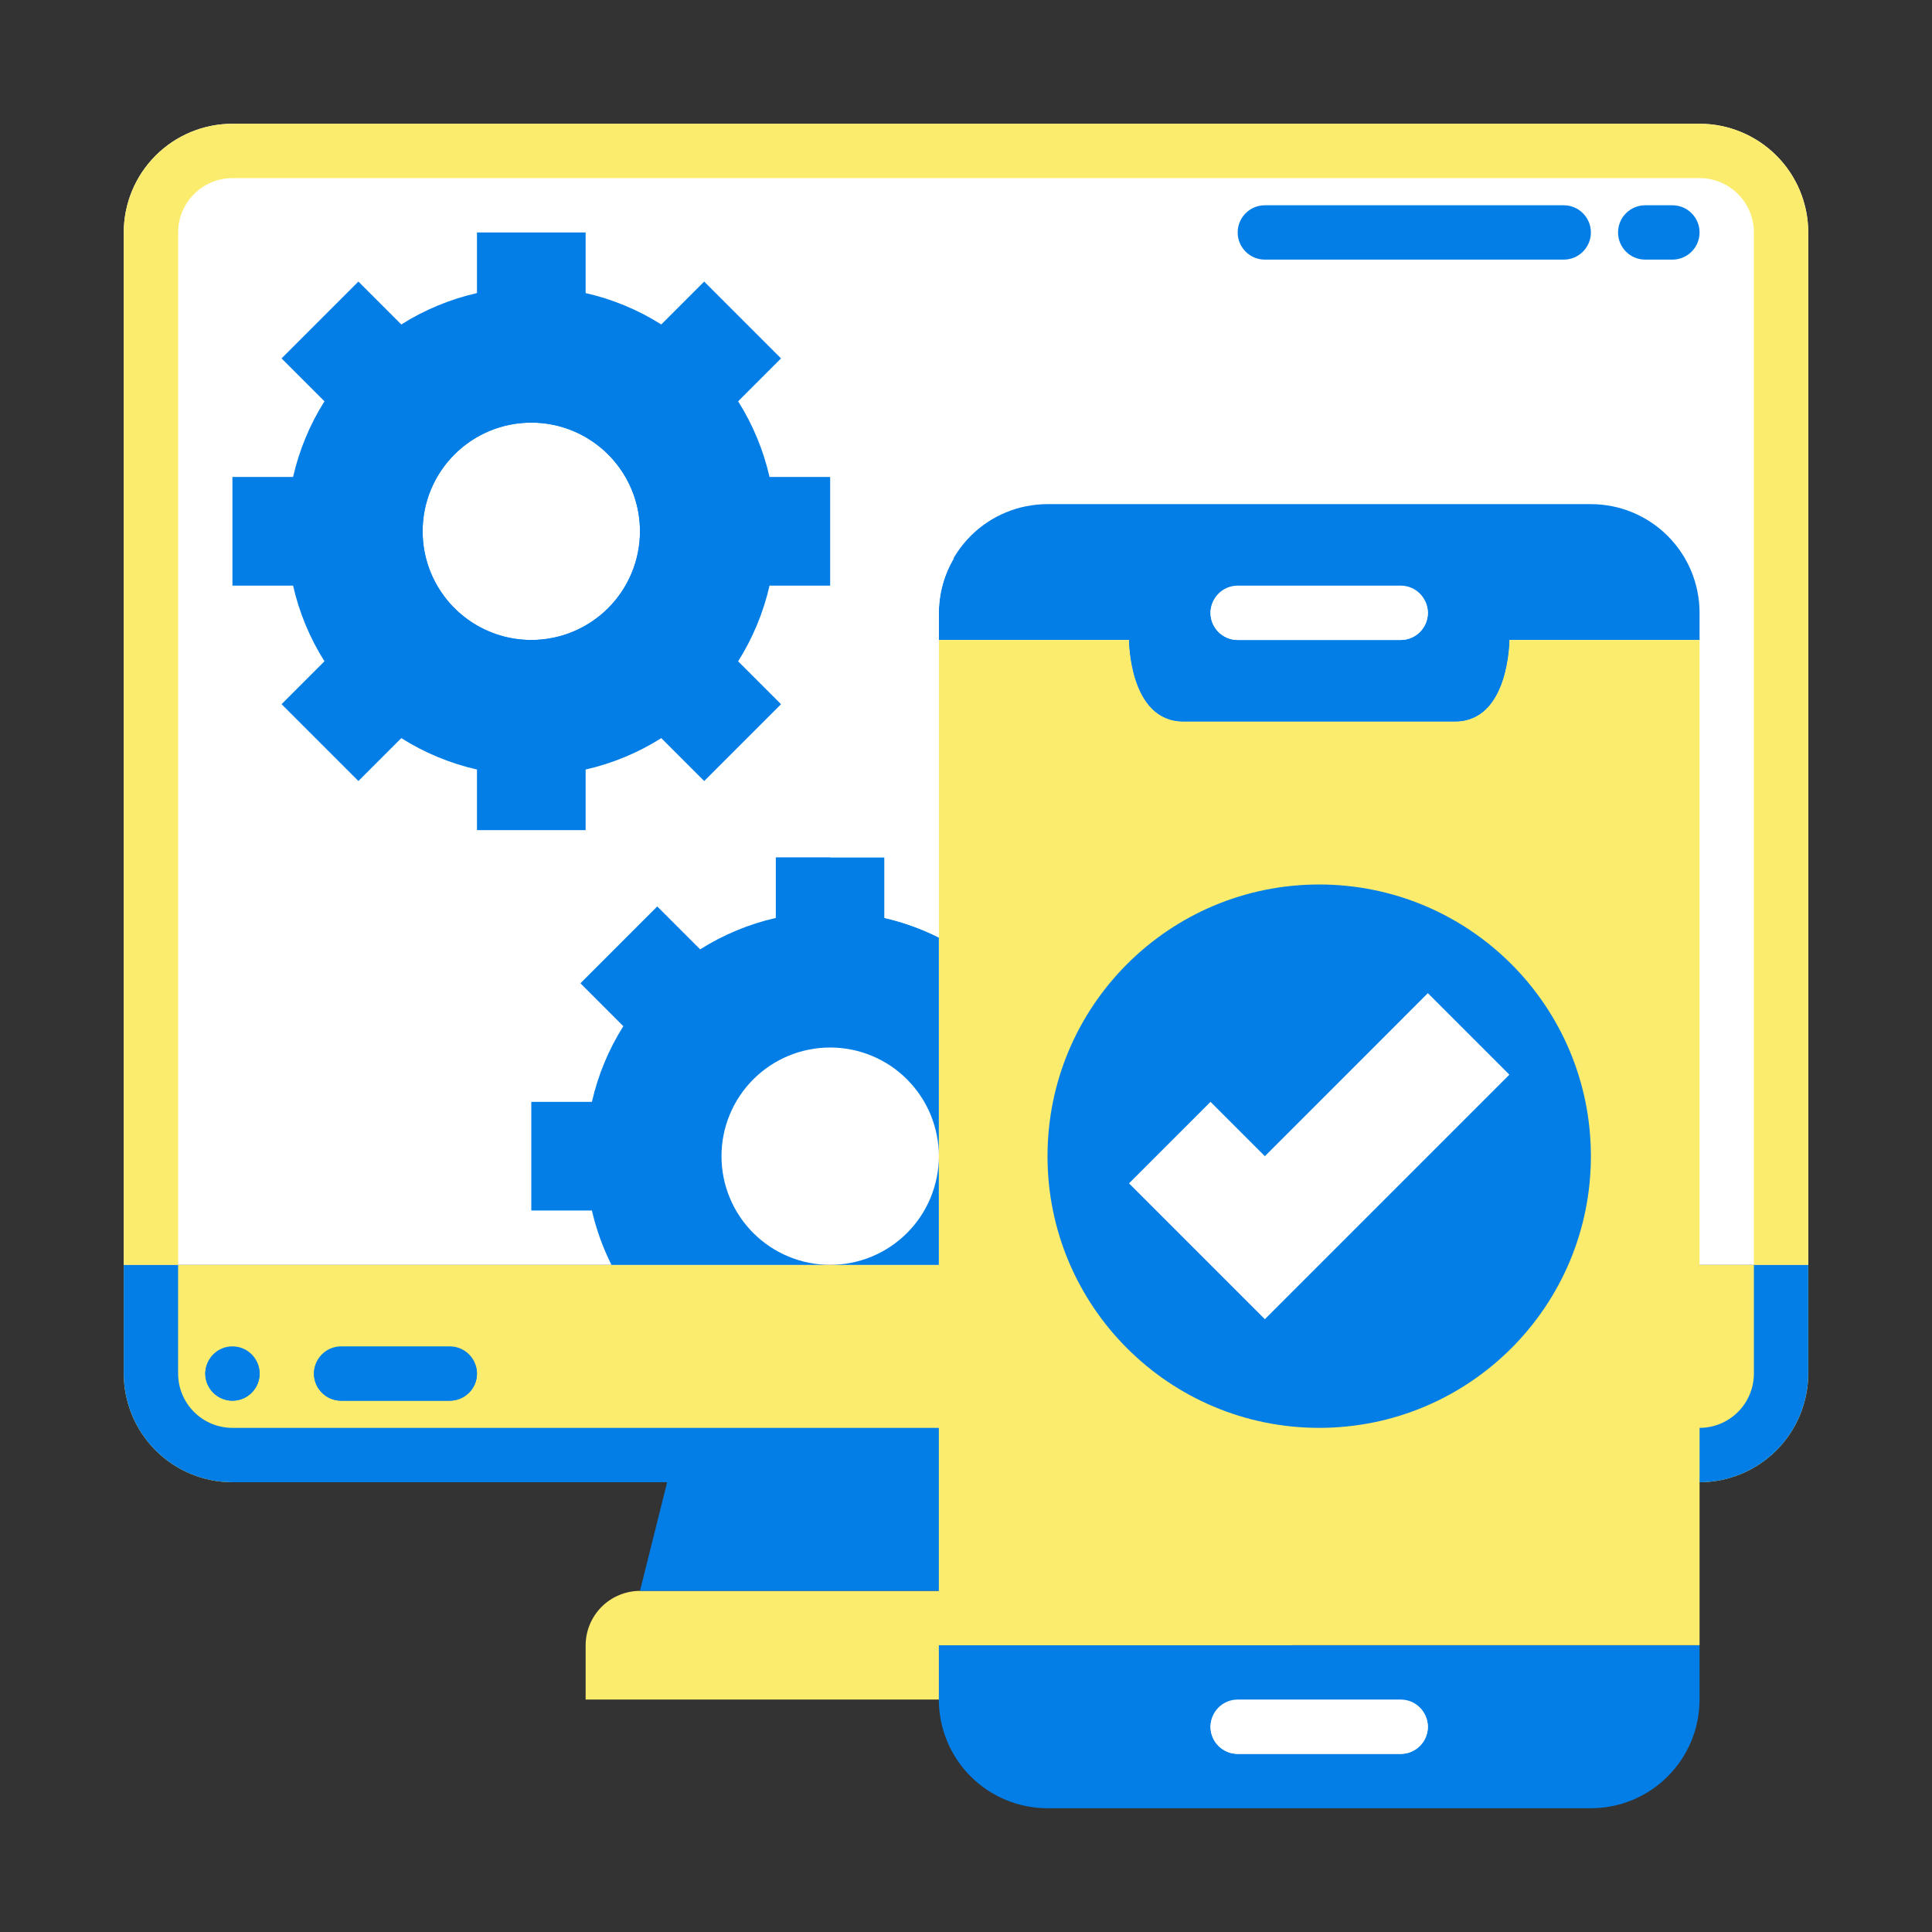
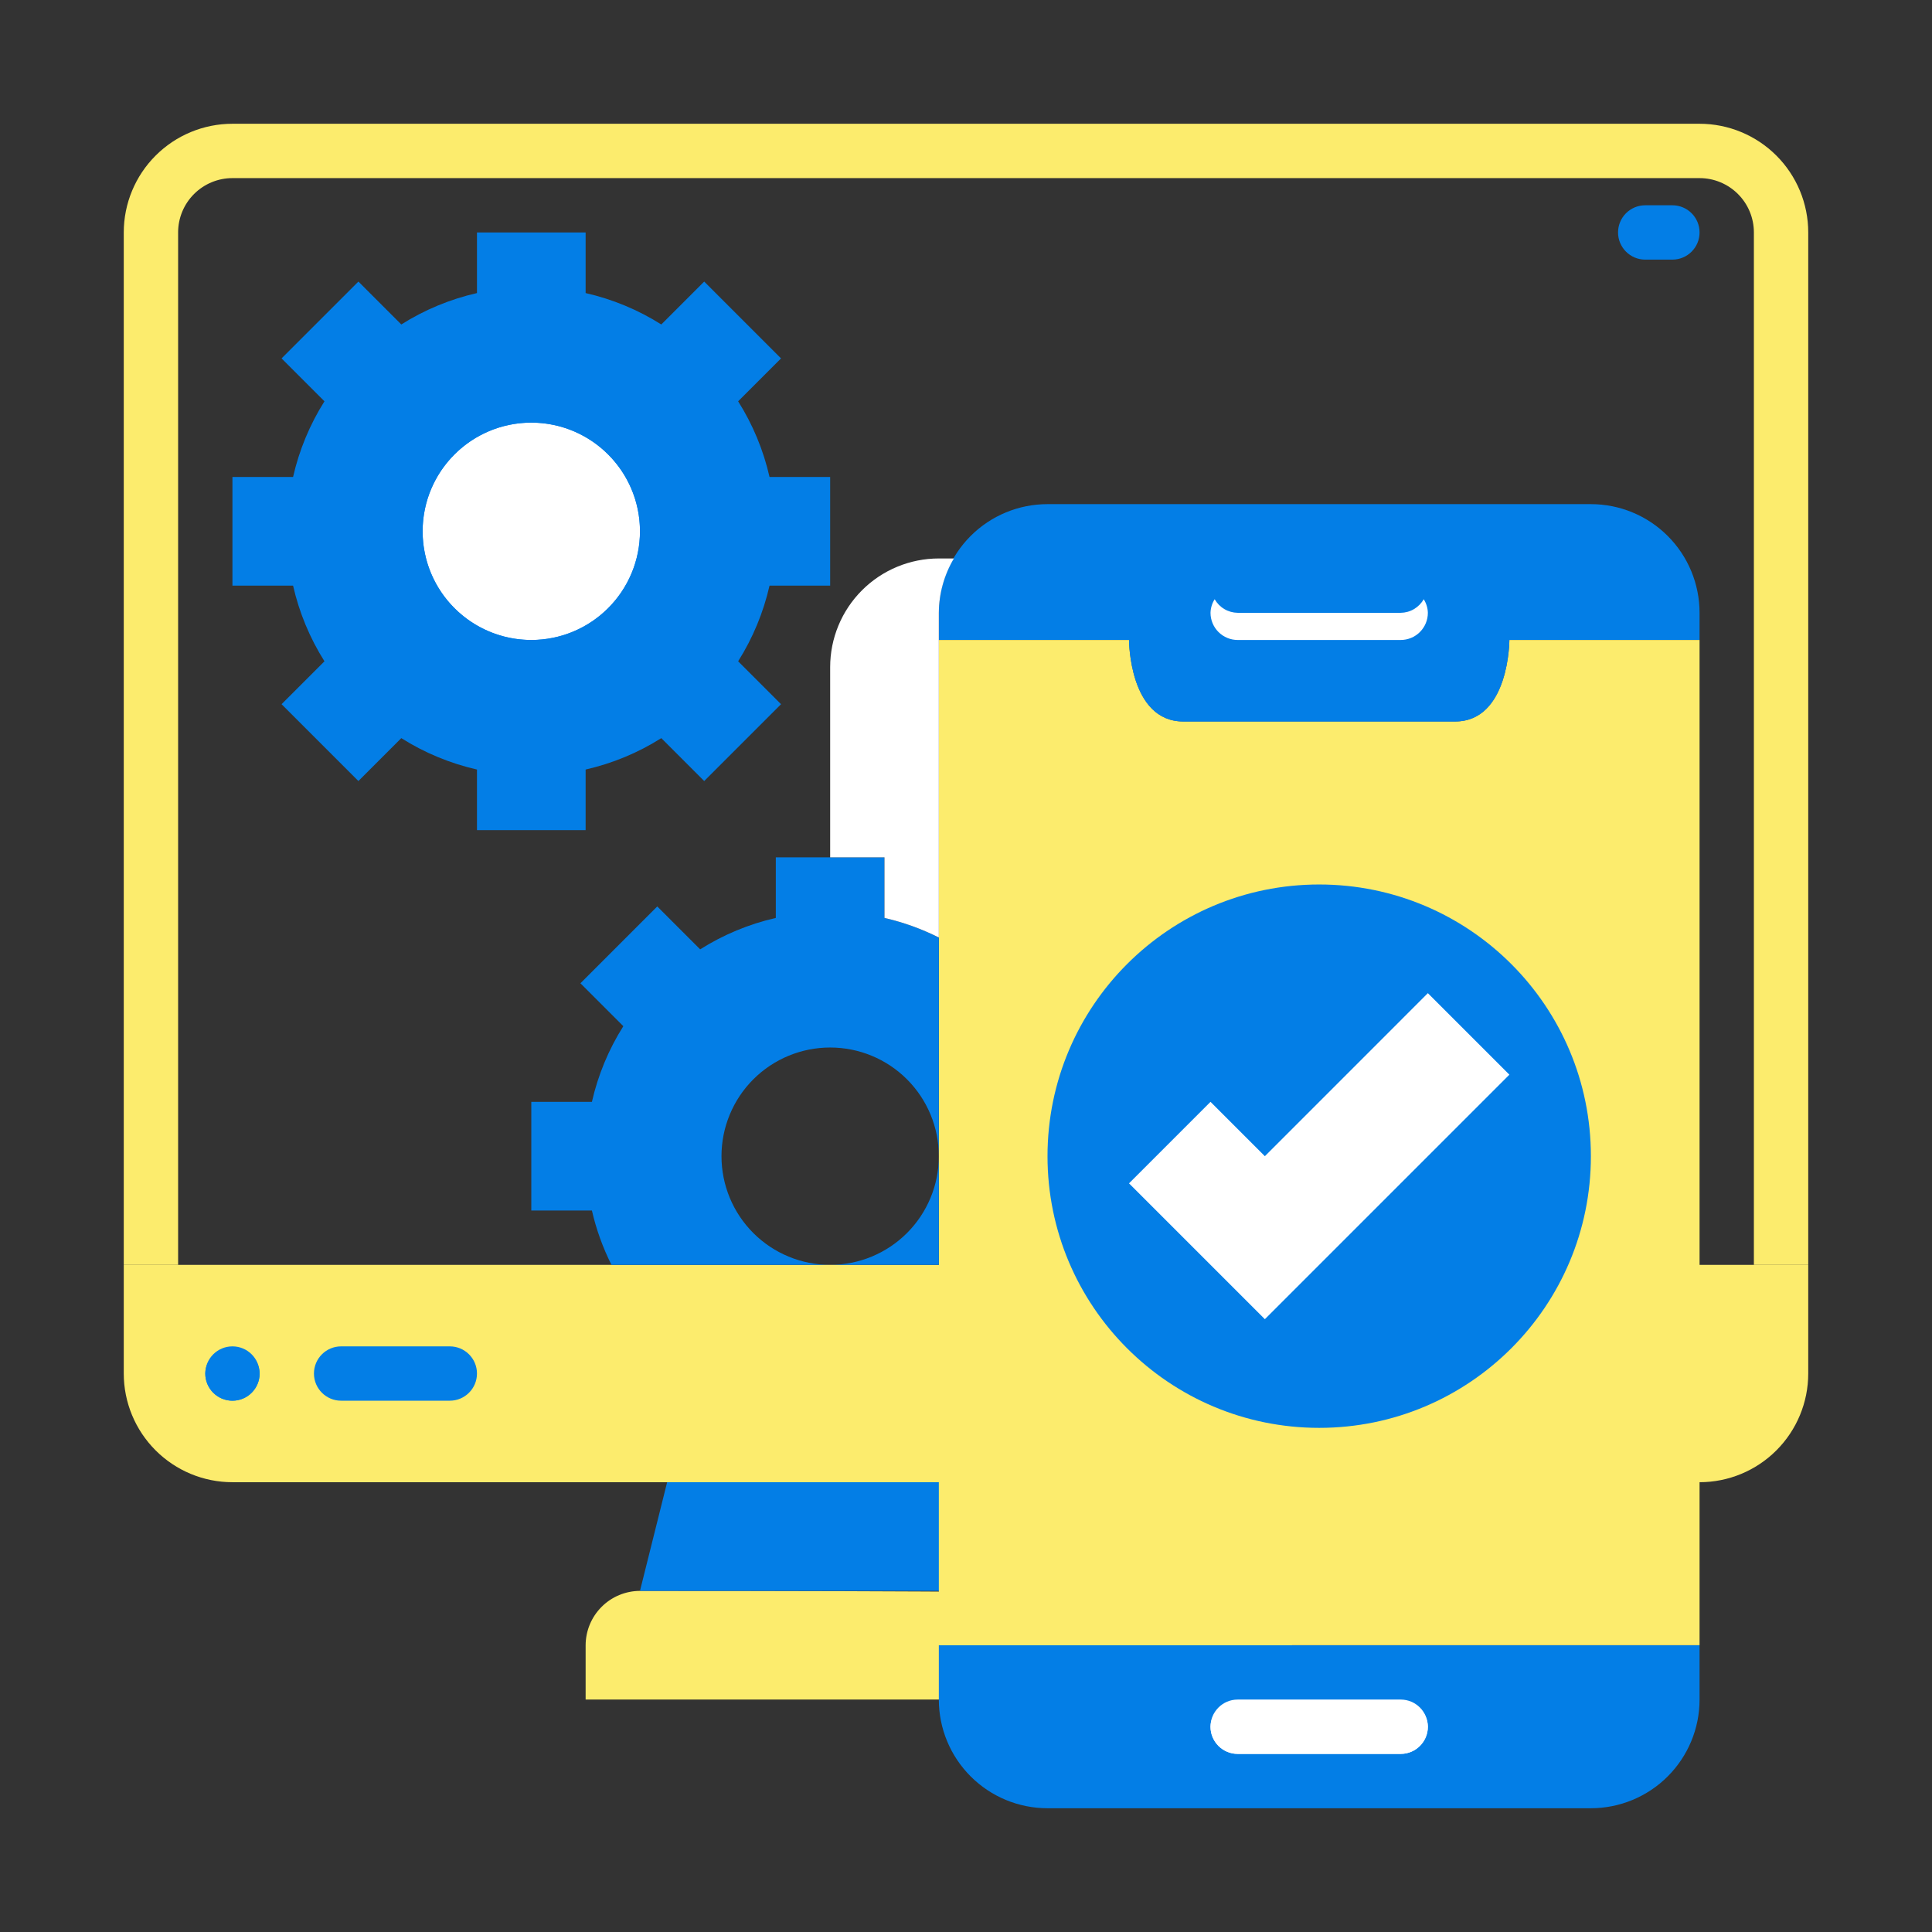
<svg xmlns="http://www.w3.org/2000/svg" width="100" height="100" viewBox="0 0 100 100" fill="none">
  <rect x="0" y="0" width="100" height="100" fill="#333333" stroke="none" />
-   <path d="M66.875 85.156V87.969H30.312V85.156C30.315 84.411 30.612 83.697 31.139 83.17C31.666 82.643 32.38 82.346 33.125 82.344H64.062C64.808 82.346 65.522 82.643 66.049 83.17C66.576 83.697 66.873 84.411 66.875 85.156Z" fill="#FCEC6D" />
+   <path d="M66.875 85.156V87.969H30.312V85.156C30.315 84.411 30.612 83.697 31.139 83.17C31.666 82.643 32.38 82.346 33.125 82.344C64.808 82.346 65.522 82.643 66.049 83.17C66.576 83.697 66.873 84.411 66.875 85.156Z" fill="#FCEC6D" />
  <path d="M62.656 76.719L64.062 82.344H33.125L34.531 76.719H62.656Z" fill="#037EE6" />
  <path d="M12.031 76.719C10.539 76.719 9.109 76.126 8.054 75.071C6.999 74.016 6.406 72.586 6.406 71.094V65.469H93.594V71.094C93.594 72.586 93.001 74.016 91.946 75.071C90.891 76.126 89.461 76.719 87.969 76.719H12.031Z" fill="#FCEC6D" />
-   <path d="M93.594 12.031V65.469H6.406V12.031C6.406 10.539 6.999 9.109 8.054 8.054C9.109 6.999 10.539 6.406 12.031 6.406H87.969C89.461 6.406 90.891 6.999 91.946 8.054C93.001 9.109 93.594 10.539 93.594 12.031Z" fill="white" />
-   <path d="M90.781 65.469V71.094C90.781 71.84 90.485 72.555 89.957 73.082C89.43 73.61 88.715 73.906 87.969 73.906H12.031C11.285 73.906 10.57 73.61 10.043 73.082C9.515 72.555 9.219 71.84 9.219 71.094V65.469H6.406V71.094C6.406 72.586 6.999 74.016 8.054 75.071C9.109 76.126 10.539 76.719 12.031 76.719H87.969C89.461 76.719 90.891 76.126 91.946 75.071C93.001 74.016 93.594 72.586 93.594 71.094V65.469H90.781Z" fill="#037EE6" />
  <path d="M87.969 6.406H12.031C10.539 6.406 9.109 6.999 8.054 8.054C6.999 9.109 6.406 10.539 6.406 12.031V65.469H9.219V12.031C9.219 11.285 9.515 10.57 10.043 10.043C10.57 9.515 11.285 9.219 12.031 9.219H87.969C88.715 9.219 89.43 9.515 89.957 10.043C90.485 10.57 90.781 11.285 90.781 12.031V65.469H93.594V12.031C93.594 10.539 93.001 9.109 91.946 8.054C90.891 6.999 89.461 6.406 87.969 6.406Z" fill="#FCEC6D" />
  <path d="M12.031 72.5C12.808 72.5 13.438 71.87 13.438 71.094C13.438 70.317 12.808 69.688 12.031 69.688C11.255 69.688 10.625 70.317 10.625 71.094C10.625 71.87 11.255 72.5 12.031 72.5Z" fill="#037EE6" />
  <path d="M12.031 71.094C11.789 71.091 11.551 71.025 11.342 70.901C11.133 70.778 10.96 70.602 10.84 70.391C10.706 70.601 10.632 70.844 10.625 71.094C10.625 71.467 10.773 71.824 11.037 72.088C11.301 72.352 11.658 72.5 12.031 72.5C12.404 72.5 12.762 72.352 13.026 72.088C13.289 71.824 13.438 71.467 13.438 71.094C13.431 70.844 13.357 70.601 13.222 70.391C13.103 70.602 12.93 70.778 12.721 70.901C12.512 71.025 12.274 71.091 12.031 71.094Z" fill="#037EE6" />
  <path d="M23.281 69.688H17.656C16.88 69.688 16.25 70.317 16.25 71.094C16.25 71.87 16.88 72.5 17.656 72.5H23.281C24.058 72.5 24.688 71.87 24.688 71.094C24.688 70.317 24.058 69.688 23.281 69.688Z" fill="#037EE6" />
-   <path d="M23.281 71.094H17.656C17.413 71.091 17.176 71.025 16.967 70.901C16.758 70.778 16.585 70.602 16.465 70.391C16.331 70.601 16.256 70.844 16.25 71.094C16.25 71.467 16.398 71.824 16.662 72.088C16.926 72.352 17.283 72.5 17.656 72.5H23.281C23.654 72.5 24.012 72.352 24.276 72.088C24.539 71.824 24.688 71.467 24.688 71.094C24.681 70.844 24.607 70.601 24.472 70.391C24.353 70.602 24.18 70.778 23.971 70.901C23.762 71.025 23.524 71.091 23.281 71.094Z" fill="#037EE6" />
  <path d="M48.594 85.156H87.969V87.969C87.969 89.461 87.376 90.891 86.321 91.946C85.266 93.001 83.836 93.594 82.344 93.594H54.219C52.727 93.594 51.296 93.001 50.241 91.946C49.186 90.891 48.594 89.461 48.594 87.969V85.156Z" fill="#037EE6" />
  <path d="M87.969 31.719V33.125H78.125C78.125 33.125 78.125 37.344 75.312 37.344H61.25C58.438 37.344 58.438 33.125 58.438 33.125H48.594V31.719C48.594 30.227 49.186 28.796 50.241 27.741C51.296 26.686 52.727 26.094 54.219 26.094H82.344C83.836 26.094 85.266 26.686 86.321 27.741C87.376 28.796 87.969 30.227 87.969 31.719Z" fill="#037EE6" />
  <path d="M87.969 33.125V85.156H48.594V33.125H58.438C58.438 33.125 58.438 37.344 61.25 37.344H75.312C78.125 37.344 78.125 33.125 78.125 33.125H87.969Z" fill="#FCEC6D" />
  <path d="M61.25 37.344H75.312C78.125 37.344 78.125 33.125 78.125 33.125H58.438C58.438 33.125 58.438 37.344 61.25 37.344Z" fill="#037EE6" />
  <path d="M68.281 73.906C76.048 73.906 82.344 67.61 82.344 59.844C82.344 52.077 76.048 45.781 68.281 45.781C60.515 45.781 54.219 52.077 54.219 59.844C54.219 67.61 60.515 73.906 68.281 73.906Z" fill="#037EE6" />
  <path d="M58.438 61.25L65.469 68.281L78.125 55.625L73.906 51.406L65.469 59.844L62.656 57.031L58.438 61.25Z" fill="white" />
  <path d="M42.969 30.312V24.688H39.831C39.515 23.299 38.965 21.975 38.206 20.771L40.426 18.551L36.449 14.574L34.229 16.794C33.025 16.035 31.701 15.485 30.312 15.169V12.031H24.688V15.169C23.299 15.485 21.975 16.035 20.771 16.794L18.551 14.574L14.574 18.551L16.794 20.771C16.035 21.975 15.485 23.299 15.169 24.688H12.031V30.312H15.169C15.485 31.701 16.035 33.025 16.794 34.229L14.574 36.449L18.551 40.426L20.771 38.206C21.975 38.965 23.299 39.515 24.688 39.831V42.969H30.312V39.831C31.701 39.515 33.025 38.965 34.229 38.206L36.449 40.426L40.426 36.449L38.206 34.229C38.965 33.025 39.515 31.701 39.831 30.312H42.969Z" fill="#037EE6" />
  <path d="M27.5 33.125C30.607 33.125 33.125 30.607 33.125 27.5C33.125 24.393 30.607 21.875 27.5 21.875C24.393 21.875 21.875 24.393 21.875 27.5C21.875 30.607 24.393 33.125 27.5 33.125Z" fill="white" />
  <path d="M27.5 20.469C26.109 20.469 24.75 20.881 23.594 21.654C22.437 22.426 21.536 23.524 21.004 24.809C20.472 26.094 20.333 27.508 20.604 28.872C20.875 30.236 21.545 31.488 22.528 32.472C23.512 33.455 24.764 34.125 26.128 34.396C27.492 34.667 28.906 34.528 30.191 33.996C31.476 33.464 32.574 32.563 33.346 31.406C34.119 30.25 34.531 28.891 34.531 27.5C34.531 25.635 33.791 23.847 32.472 22.528C31.153 21.209 29.365 20.469 27.5 20.469ZM27.5 33.125C26.387 33.125 25.3 32.795 24.375 32.177C23.45 31.559 22.729 30.68 22.303 29.653C21.877 28.625 21.766 27.494 21.983 26.403C22.2 25.311 22.736 24.309 23.523 23.523C24.309 22.736 25.311 22.2 26.403 21.983C27.494 21.766 28.625 21.877 29.653 22.303C30.68 22.729 31.559 23.45 32.177 24.375C32.795 25.3 33.125 26.387 33.125 27.5C33.125 28.992 32.532 30.423 31.477 31.477C30.423 32.532 28.992 33.125 27.5 33.125Z" fill="#037EE6" />
  <path d="M37.344 59.844C37.344 58.352 37.936 56.921 38.991 55.866C40.046 54.811 41.477 54.219 42.969 54.219C44.461 54.219 45.891 54.811 46.946 55.866C48.001 56.921 48.594 58.352 48.594 59.844V48.525C47.7 48.076 46.756 47.736 45.781 47.512V44.375H40.156V47.512C38.768 47.829 37.444 48.378 36.24 49.138L34.019 46.917L30.043 50.894L32.263 53.115C31.503 54.319 30.954 55.643 30.637 57.031H27.5V62.656H30.637C30.861 63.631 31.201 64.575 31.65 65.469H42.969C41.477 65.469 40.046 64.876 38.991 63.821C37.936 62.766 37.344 61.336 37.344 59.844Z" fill="#037EE6" />
  <path d="M42.969 65.469H48.594V59.844C48.594 61.336 48.001 62.766 46.946 63.821C45.891 64.876 44.461 65.469 42.969 65.469Z" fill="#037EE6" />
-   <path d="M80.938 10.625H65.469C64.692 10.625 64.062 11.255 64.062 12.031C64.062 12.808 64.692 13.438 65.469 13.438H80.938C81.714 13.438 82.344 12.808 82.344 12.031C82.344 11.255 81.714 10.625 80.938 10.625Z" fill="#037EE6" />
  <path d="M86.562 10.625H85.156C84.38 10.625 83.75 11.255 83.75 12.031C83.75 12.808 84.38 13.438 85.156 13.438H86.562C87.339 13.438 87.969 12.808 87.969 12.031C87.969 11.255 87.339 10.625 86.562 10.625Z" fill="#037EE6" />
  <path d="M72.5 87.969H64.062C63.286 87.969 62.656 88.598 62.656 89.375C62.656 90.152 63.286 90.781 64.062 90.781H72.5C73.277 90.781 73.906 90.152 73.906 89.375C73.906 88.598 73.277 87.969 72.5 87.969Z" fill="white" />
-   <path d="M72.5 30.312H64.062C63.286 30.312 62.656 30.942 62.656 31.719C62.656 32.495 63.286 33.125 64.062 33.125H72.5C73.277 33.125 73.906 32.495 73.906 31.719C73.906 30.942 73.277 30.312 72.5 30.312Z" fill="white" />
  <path d="M72.5 31.719H64.062C63.82 31.716 63.582 31.65 63.373 31.526C63.164 31.403 62.991 31.227 62.871 31.016C62.737 31.226 62.663 31.469 62.656 31.719C62.656 32.092 62.804 32.449 63.068 32.713C63.332 32.977 63.69 33.125 64.062 33.125H72.5C72.873 33.125 73.231 32.977 73.494 32.713C73.758 32.449 73.906 32.092 73.906 31.719C73.9 31.469 73.825 31.226 73.691 31.016C73.572 31.227 73.398 31.403 73.189 31.526C72.981 31.65 72.743 31.716 72.5 31.719Z" fill="white" />
  <path d="M72.5 89.375H64.062C63.82 89.372 63.582 89.306 63.373 89.183C63.164 89.059 62.991 88.883 62.871 88.672C62.737 88.882 62.663 89.125 62.656 89.375C62.656 89.748 62.804 90.106 63.068 90.369C63.332 90.633 63.69 90.781 64.062 90.781H72.5C72.873 90.781 73.231 90.633 73.494 90.369C73.758 90.106 73.906 89.748 73.906 89.375C73.9 89.125 73.825 88.882 73.691 88.672C73.572 88.883 73.398 89.059 73.189 89.183C72.981 89.306 72.743 89.372 72.5 89.375Z" fill="white" />
  <path d="M45.781 47.512C46.756 47.736 47.7 48.076 48.594 48.525V31.719C48.599 30.729 48.868 29.758 49.373 28.906H48.594C47.102 28.906 45.671 29.499 44.616 30.554C43.561 31.609 42.969 33.039 42.969 34.531V44.375H45.781V47.512Z" fill="white" />
</svg>